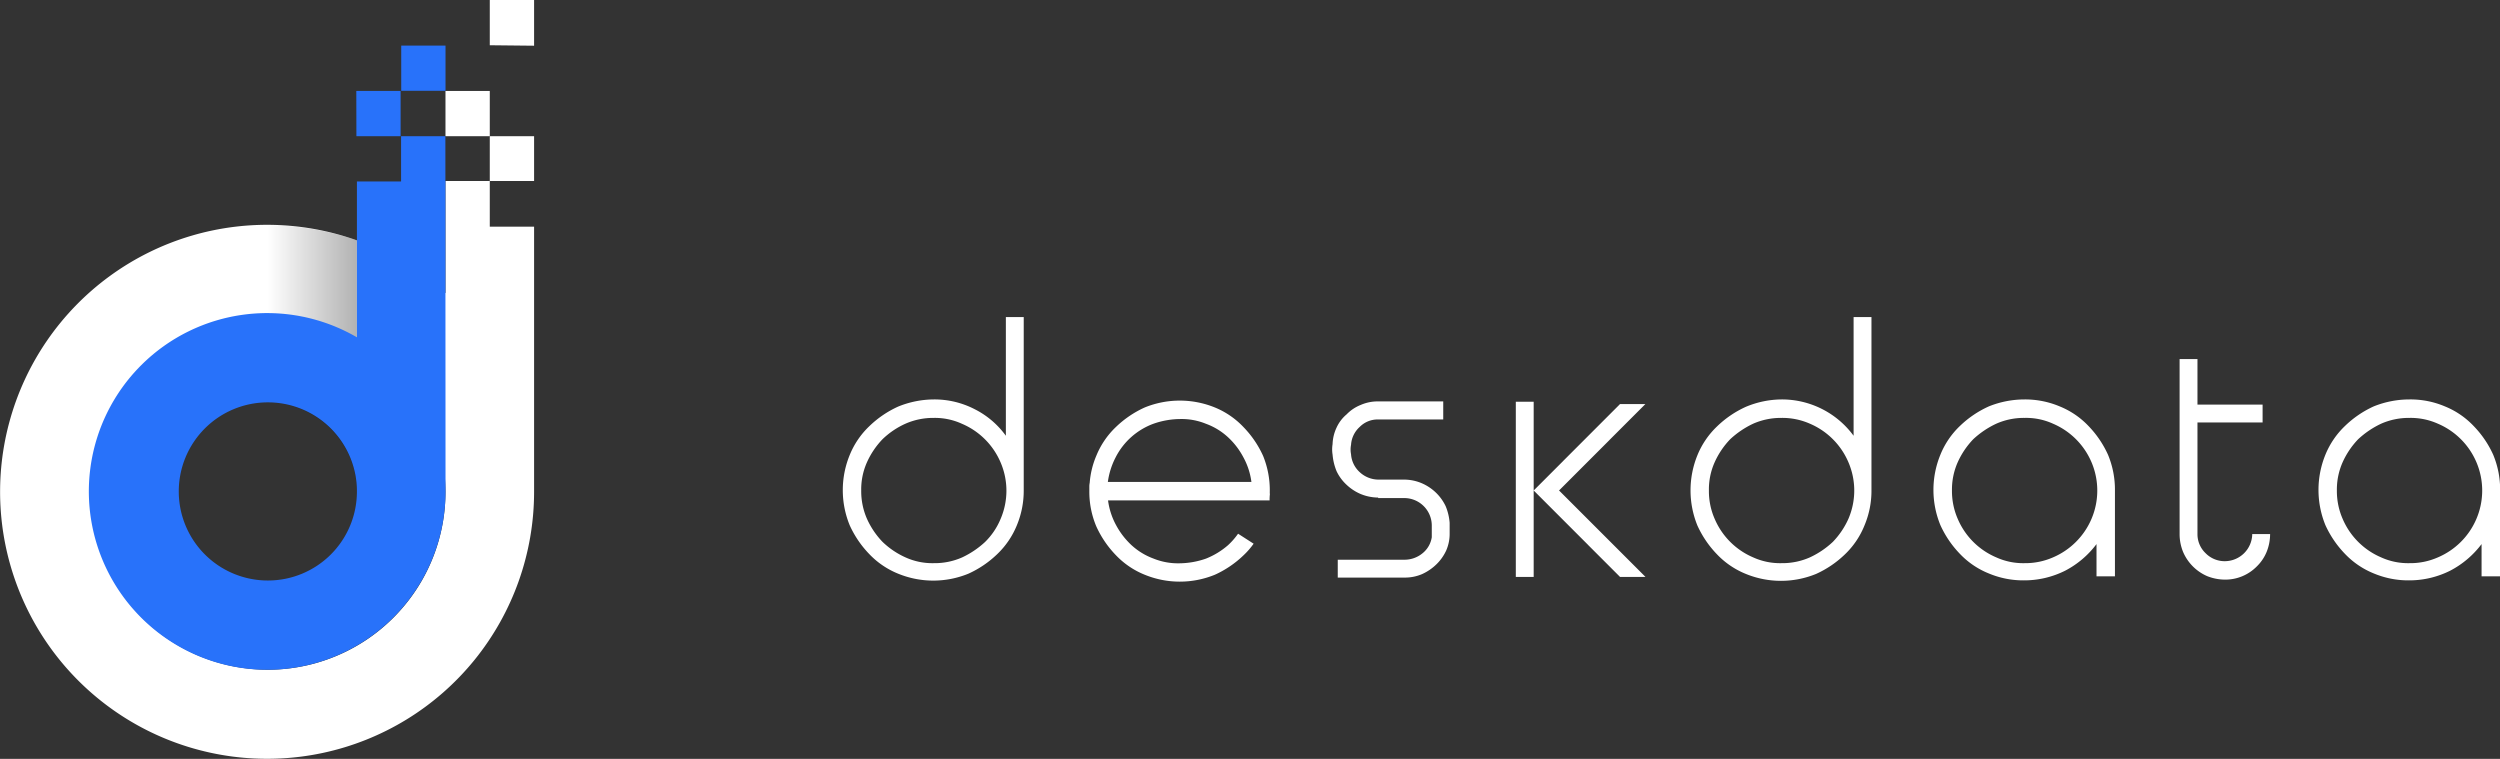
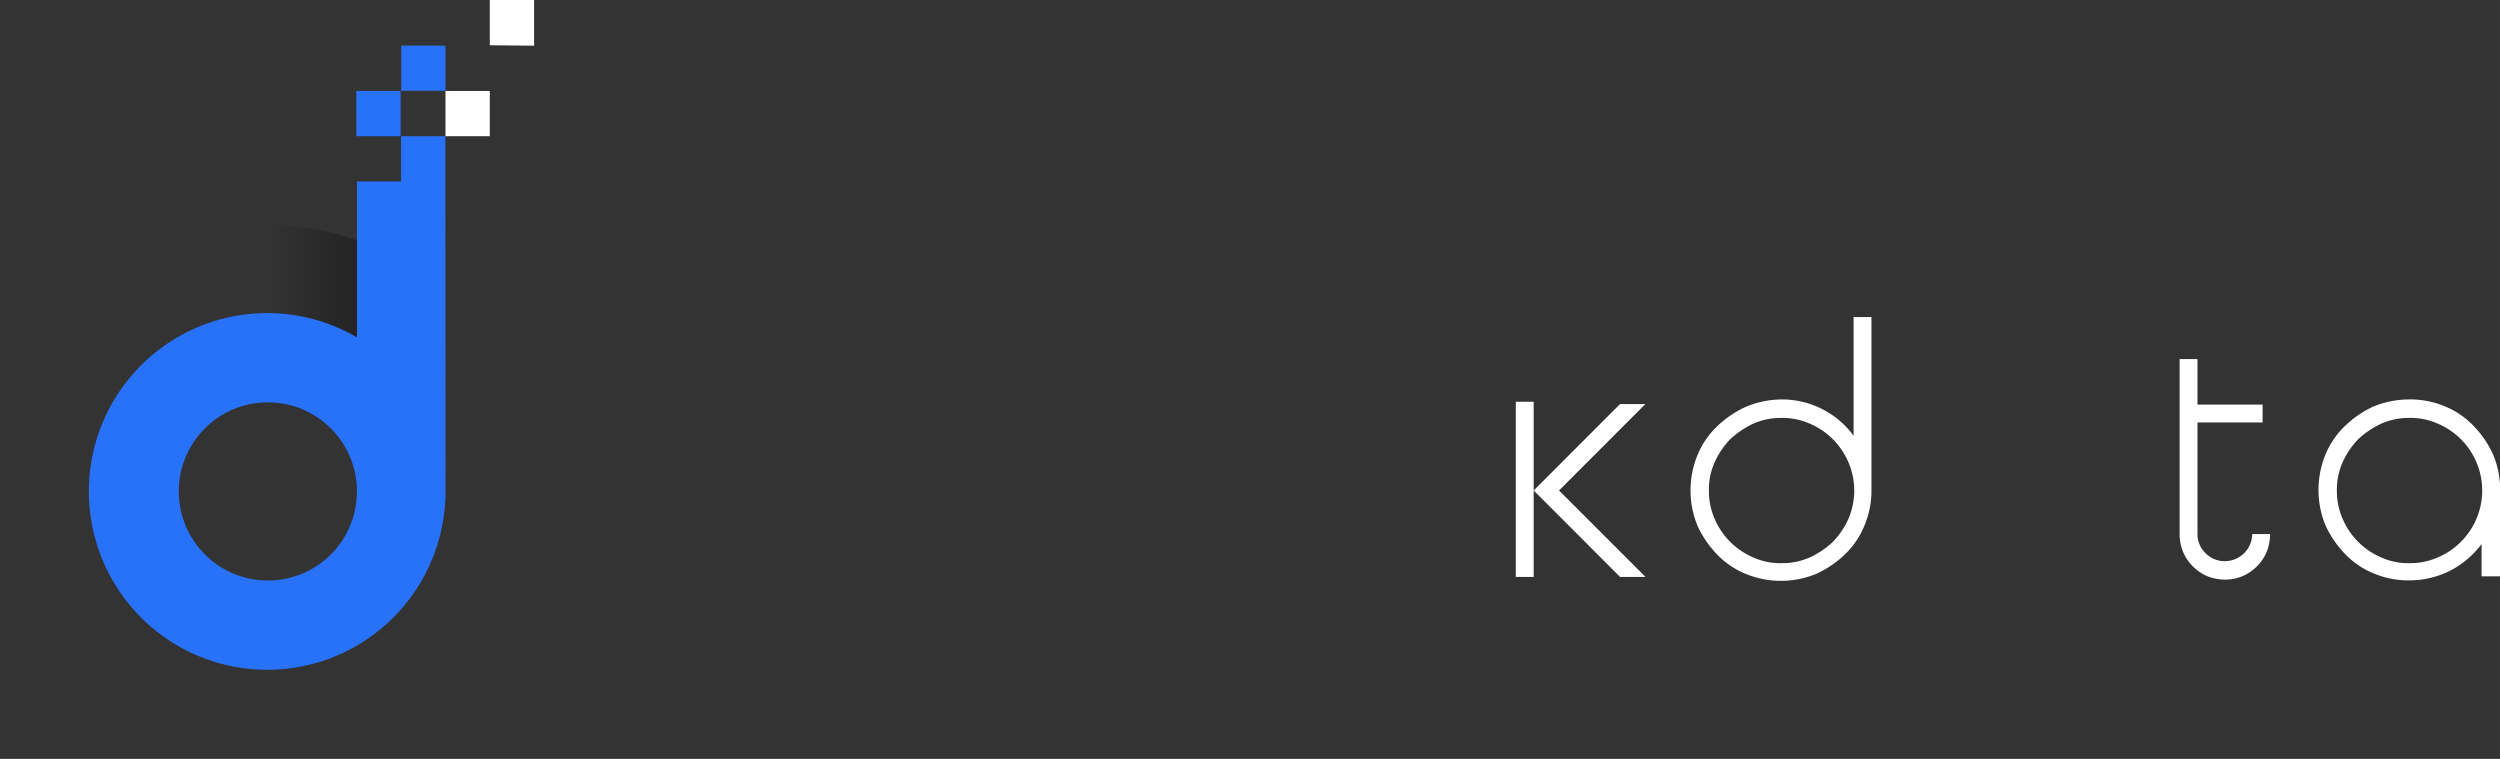
<svg xmlns="http://www.w3.org/2000/svg" id="Layer_1" data-name="Layer 1" viewBox="0 0 530.44 161.01">
  <rect x="0" y="0" width="530.44" height="161.01" fill="#333333" stroke="none" />
  <defs>
    <style>.cls-1{fill:#fff;}.cls-2{fill:url(#linear-gradient);}.cls-3{fill:#2872fa;}</style>
    <linearGradient id="linear-gradient" x1="56.79" y1="-1353.18" x2="75.65" y2="-1353.18" gradientTransform="matrix(1, 0, 0, -1, 0, -1277.08)" gradientUnits="userSpaceOnUse">
      <stop offset="0" stop-opacity="0" />
      <stop offset="1" stop-opacity="0.3" />
    </linearGradient>
  </defs>
  <title>Artboard 1</title>
  <polyline class="cls-1" points="113.32 9.7 113.32 0 103.92 0 103.92 9.6 113.32 9.7" />
  <polygon class="cls-1" points="94.52 19.3 94.52 28.9 103.92 28.9 103.92 19.3 94.52 19.3" />
-   <path class="cls-1" d="M103.92,48.1V38.4h9.4V28.9h-9.4v9.5h-9.4V62.2a56.65,56.65,0,1,0,18.8,42.2V48.1Zm-47.1,94a37.7,37.7,0,1,1,37.7-37.7A37.7,37.7,0,0,1,56.82,142.1Z" />
  <path class="cls-2" d="M56.82,85.5a18.88,18.88,0,0,1,18.91,18.85v.05h0V51a57.93,57.93,0,0,0-18.9-3.2Z" />
  <path class="cls-3" d="M75.62,28.9H85V19.3h-9.4m18.9,9.6h-9.4v9.6H75.73V71.57a37.84,37.84,0,1,0,18.8,32.6m0-94.5h-9.4v9.6h9.4m-37.7,103.9a18.9,18.9,0,1,1,18.9-18.9v0a18.88,18.88,0,0,1-18.86,18.9h0Z" />
-   <path class="cls-1" d="M198.14,84.75a18.58,18.58,0,0,1,8.68,2.08,18.3,18.3,0,0,1,6.6,5.63V67.27h3.79V104a19.08,19.08,0,0,1-1.46,7.46,17.66,17.66,0,0,1-4.16,6.11,21.58,21.58,0,0,1-6.11,4.15,19.66,19.66,0,0,1-14.92,0,17.5,17.5,0,0,1-6.11-4.15,21.62,21.62,0,0,1-4.16-6.11,19.66,19.66,0,0,1,0-14.92,17.52,17.52,0,0,1,4.16-6.11,21.62,21.62,0,0,1,6.11-4.16A20.29,20.29,0,0,1,198.14,84.75Zm0,3.92a14.58,14.58,0,0,0-6,1.22,17.06,17.06,0,0,0-4.89,3.3,17.27,17.27,0,0,0-3.3,4.89,14.08,14.08,0,0,0-1.22,6,14.58,14.58,0,0,0,1.22,6,17.27,17.27,0,0,0,3.3,4.89,17.06,17.06,0,0,0,4.89,3.3,13.76,13.76,0,0,0,6,1.22,14.42,14.42,0,0,0,6-1.22A19,19,0,0,0,209,115a14.77,14.77,0,0,0,3.3-4.89,15.16,15.16,0,0,0,0-12,15.48,15.48,0,0,0-8.19-8.19A13.76,13.76,0,0,0,198.14,88.67Z" />
-   <path class="cls-1" d="M292.4,105.57a9.85,9.85,0,0,1-3.67-.74,10.14,10.14,0,0,1-3.05-2A9.43,9.43,0,0,1,283.6,100a11.75,11.75,0,0,1-.86-3.55,6.77,6.77,0,0,1,0-2.2,8.91,8.91,0,0,1,.86-3.55,8,8,0,0,1,2.13-2.79,8.51,8.51,0,0,1,3-2,8.92,8.92,0,0,1,3.67-.74h13.82V89H292.4a5.35,5.35,0,0,0-3.91,1.59,5.59,5.59,0,0,0-1.83,3.79,5.18,5.18,0,0,0,0,2,5.64,5.64,0,0,0,1.83,3.79,5.88,5.88,0,0,0,3.91,1.59h5.5a9.61,9.61,0,0,1,3.67.73,10,10,0,0,1,3.06,2,9.88,9.88,0,0,1,2.1,2.9,11.45,11.45,0,0,1,.85,3.55v2.2a8.84,8.84,0,0,1-.73,3.66,9.82,9.82,0,0,1-2.08,2.94,10.63,10.63,0,0,1-3.06,2.08,9.2,9.2,0,0,1-3.66.73H283.84v-3.79H298a6,6,0,0,0,3.79-1.34,5.43,5.43,0,0,0,2-3.43v-2.56a5.84,5.84,0,0,0-5.74-5.75h-5.63Z" />
  <path class="cls-1" d="M321.62,85.24h3.79v18.83l18.32-18.34h5.38l-18.32,18.34,18.34,18.34h-5.4l-18.32-18.34v18.34h-3.79Z" />
  <path class="cls-1" d="M378,84.75a18.87,18.87,0,0,1,15.29,7.71V67.27h3.79V104a18.91,18.91,0,0,1-1.47,7.46,17.49,17.49,0,0,1-4.16,6.16,21.58,21.58,0,0,1-6.11,4.15,19.66,19.66,0,0,1-14.92,0,17.5,17.5,0,0,1-6.11-4.15,21.62,21.62,0,0,1-4.16-6.11,19.79,19.79,0,0,1,0-14.92,17.66,17.66,0,0,1,4.16-6.11,21.62,21.62,0,0,1,6.11-4.16A19.91,19.91,0,0,1,378,84.75Zm0,3.92a14.58,14.58,0,0,0-6,1.22,19,19,0,0,0-4.89,3.3,17.27,17.27,0,0,0-3.3,4.89,14.08,14.08,0,0,0-1.22,6,14.58,14.58,0,0,0,1.22,6,15.48,15.48,0,0,0,8.19,8.19,13.76,13.76,0,0,0,6,1.22,14.42,14.42,0,0,0,6-1.22,18.46,18.46,0,0,0,4.89-3.3,17.06,17.06,0,0,0,3.3-4.89,15.16,15.16,0,0,0,0-12A15.48,15.48,0,0,0,384,89.89,14.42,14.42,0,0,0,378,88.67Z" />
-   <path class="cls-1" d="M429.58,84.75A18.86,18.86,0,0,1,437,86.22a17.43,17.43,0,0,1,6.12,4.16,21.58,21.58,0,0,1,4.15,6.11,19.27,19.27,0,0,1,1.47,7.46v18.34h-3.91v-6.85a19.65,19.65,0,0,1-6.6,5.62,19.39,19.39,0,0,1-8.81,2.08,18.86,18.86,0,0,1-7.45-1.47,17.4,17.4,0,0,1-6.12-4.15,21.58,21.58,0,0,1-4.15-6.11,19.66,19.66,0,0,1,0-14.92,17.5,17.5,0,0,1,4.15-6.11A21.6,21.6,0,0,1,422,86.22,20.29,20.29,0,0,1,429.58,84.75Zm0,3.92a14.42,14.42,0,0,0-6,1.22,18.92,18.92,0,0,0-4.9,3.3,17.27,17.27,0,0,0-3.3,4.89,14.26,14.26,0,0,0-1.22,6,14.74,14.74,0,0,0,1.22,6,15.45,15.45,0,0,0,8.2,8.19,13.76,13.76,0,0,0,6,1.22,14.58,14.58,0,0,0,6-1.22,15.48,15.48,0,0,0,8.19-8.19,15.34,15.34,0,0,0,0-12,15.48,15.48,0,0,0-8.19-8.19A13.76,13.76,0,0,0,429.58,88.67Z" />
  <path class="cls-1" d="M462.46,76.19h3.79v9.66h13.82v3.79H466.25v23.72a5.55,5.55,0,0,0,1.71,4,5.66,5.66,0,0,0,4.16,1.71,5.84,5.84,0,0,0,5.75-5.75h3.79a10,10,0,0,1-.74,3.79,9.11,9.11,0,0,1-2.07,3.06,9.35,9.35,0,0,1-6.73,2.81,10.26,10.26,0,0,1-3.79-.73,9.8,9.8,0,0,1-5.13-5.14,10,10,0,0,1-.74-3.79V76.19Z" />
  <path class="cls-1" d="M511.24,84.75a18.71,18.71,0,0,1,7.49,1.47,17.39,17.39,0,0,1,6.11,4.16A21.41,21.41,0,0,1,529,96.49a19.27,19.27,0,0,1,1.47,7.46v18.34h-3.94v-6.85a19.78,19.78,0,0,1-6.61,5.62,19.35,19.35,0,0,1-8.8,2.08,18.91,18.91,0,0,1-7.46-1.47,17.5,17.5,0,0,1-6.11-4.15,21.62,21.62,0,0,1-4.16-6.11,19.76,19.76,0,0,1,0-14.92,17.66,17.66,0,0,1,4.16-6.11,21.62,21.62,0,0,1,6.11-4.16A20.29,20.29,0,0,1,511.24,84.75Zm0,3.92a14.58,14.58,0,0,0-6,1.22,19,19,0,0,0-4.89,3.3,17.27,17.27,0,0,0-3.3,4.89,14.26,14.26,0,0,0-1.22,6,14.74,14.74,0,0,0,1.22,6,15.48,15.48,0,0,0,8.19,8.19,13.76,13.76,0,0,0,6,1.22,14.42,14.42,0,0,0,6-1.22,15.45,15.45,0,0,0,8.2-8.19,15.34,15.34,0,0,0,0-12,15.45,15.45,0,0,0-8.2-8.19A14.08,14.08,0,0,0,511.24,88.67Z" />
-   <path class="cls-1" d="M269.42,104.19A19.27,19.27,0,0,0,268,96.73a21.41,21.41,0,0,0-4.16-6.11,17.46,17.46,0,0,0-6.06-4.16,19.73,19.73,0,0,0-14.91,0,21.6,21.6,0,0,0-6.12,4.16,17.5,17.5,0,0,0-4.15,6.11,18.17,18.17,0,0,0-1.39,5.71,3.94,3.94,0,0,0-.08.77v1a18.91,18.91,0,0,0,1.47,7.46,21.58,21.58,0,0,0,4.15,6.11,17.43,17.43,0,0,0,6.12,4.16,19.64,19.64,0,0,0,14.91,0,21.62,21.62,0,0,0,6.11-4.16,16.14,16.14,0,0,0,2.1-2.42l-3.3-2.12a14.88,14.88,0,0,1-2.16,2.46,16.35,16.35,0,0,1-4.64,2.82,17.43,17.43,0,0,1-5.63,1,13.83,13.83,0,0,1-5.5-1,14.12,14.12,0,0,1-4.65-2.82,16.34,16.34,0,0,1-3.3-4.27,15.06,15.06,0,0,1-1.71-5.26h34.28a10,10,0,0,1,.06-1.33C269.4,104.62,269.42,104.37,269.42,104.19ZM236.73,97a14.68,14.68,0,0,1,8-7.09,17.43,17.43,0,0,1,5.63-1,13.62,13.62,0,0,1,5.5,1,13.88,13.88,0,0,1,4.64,2.81A15.82,15.82,0,0,1,263.8,97a14.8,14.8,0,0,1,1.72,5.26H235.06A15.94,15.94,0,0,1,236.73,97Z" />
</svg>